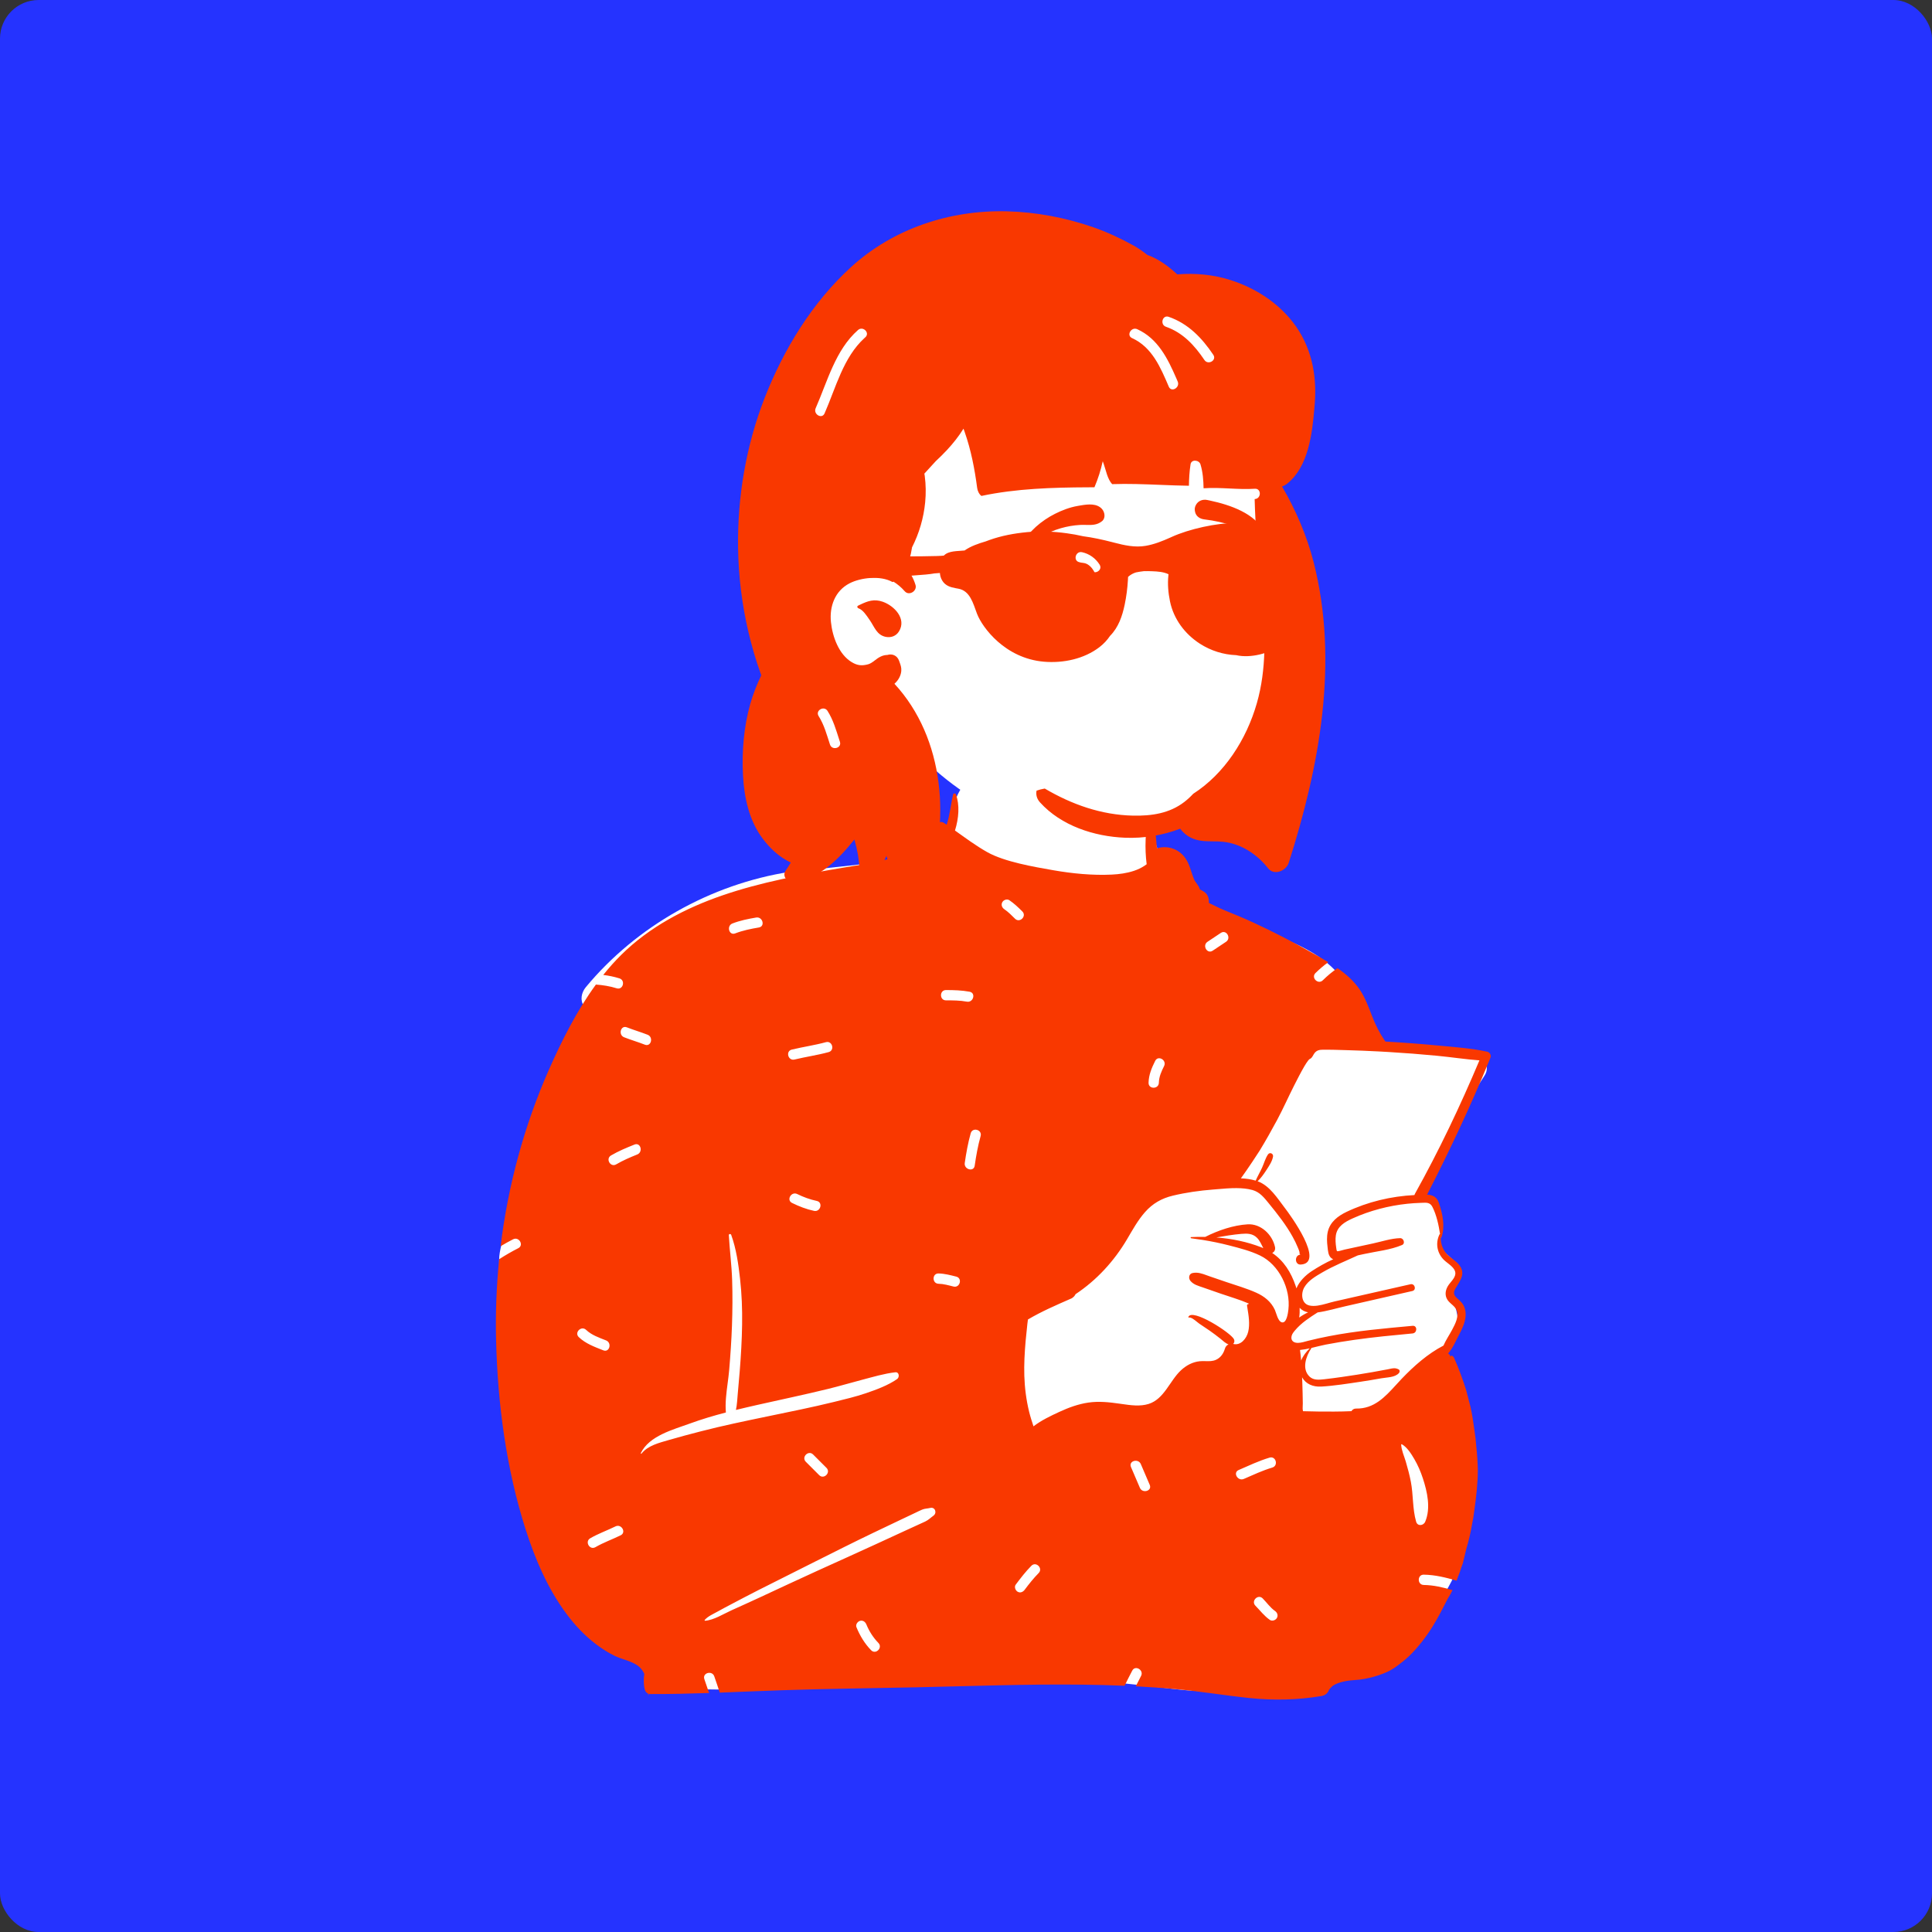
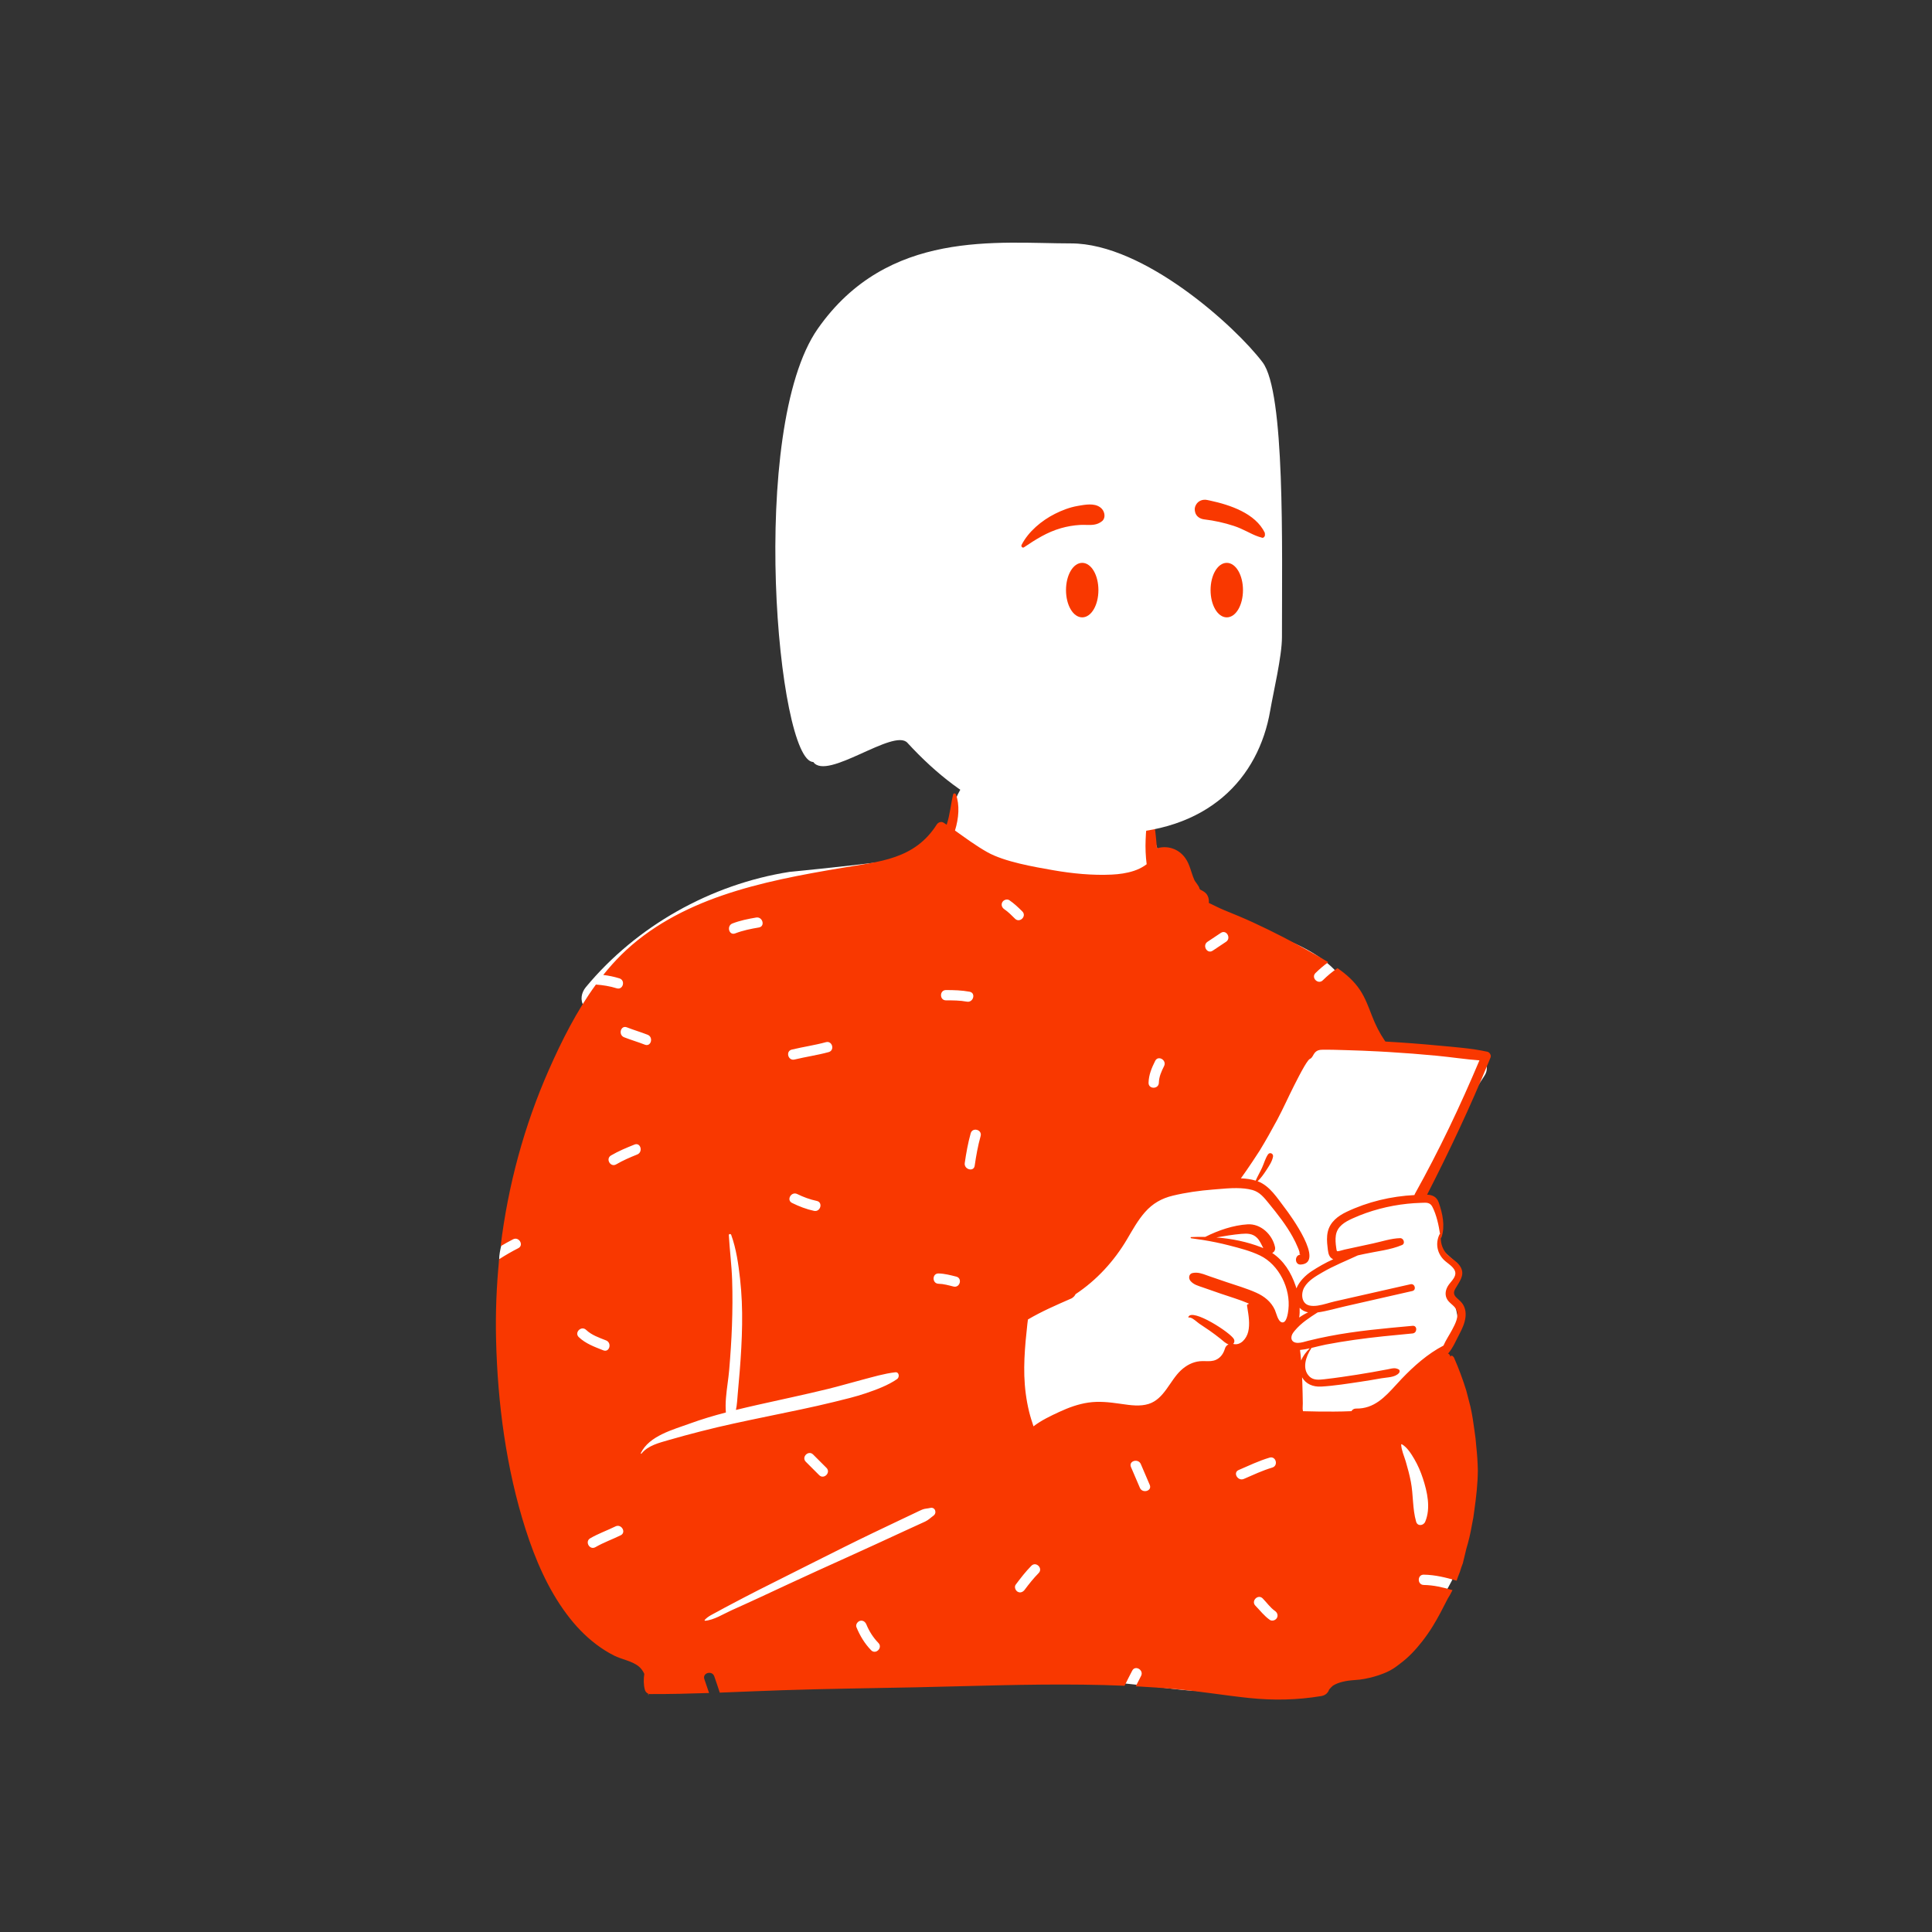
<svg xmlns="http://www.w3.org/2000/svg" viewBox="-350 -150 1500 1500" style="width: 585px; height: 585px; justify-content: center; align-self: center; transform: scale(1, 1);">
  <rect x="-350" y="-150" width="1500" height="1500" fill="#333333" stroke="none" />
  <defs>
    <linearGradient id="wrapperGradient_smbf40k8b" x1="0%" y1="0%" x2="50%" y2="100%" gradientTransform="rotate(139)">
      <stop offset="0%" stop-color="#2533ff" />
      <stop offset="100%" stop-color="#ff3a3a" />
    </linearGradient>
  </defs>
-   <rect x="-350" y="-150" width="100%" height="100%" fill="url(#wrapperGradient_smbf40k8b)" rx="30" />
  <g transform="rotate(0 421.228 591.771)">
    <g transform="translate(0 459)">
-       <path d="M672.559 227.567C663.843 193.767 655.827 179.436 640.344 167.688C625.861 156.7 604.72 147.471 573.872 140.729C541.742 135.113 540.831 118.417 532.775 91.583C530.425 83.516 518.779 81.369 513.752 87.184C513.044 86.419 512.305 85.719 511.54 85.086C512.225 81.239 506.622 70.211 506.809 66.531C508.763 28.119 496.196 8.829 464.83 1.659C458.009 0.098 411.677 -0.82 405.026 1.019C375.95 9.056 347.327 34.575 351.707 65.315C342.58 77.241 333.648 84.519 319.567 88.362C288.231 92.34 256.897 95.877 225.553 98.905C164.196 108.526 106.67 140.997 67.352 188.352C63.725 192.723 62.678 198.657 65.878 203.318C63.371 214.055 49.258 240.099 60.362 247.459C42.102 291.125 0.086 375.526 0.007 399.638C-0.324 500.934 10.62 632.784 110.597 688.84C114.6 692.774 115.173 697.128 116.906 702.982C121.301 721.423 137.264 734.603 154.736 733.527C240.807 735.439 324.171 724.941 410.244 724.433C448.201 724.208 493.849 729.873 526.823 733.647C559.796 737.421 593.082 734.083 624.725 724.433C627.394 728.632 632.788 731.079 638.261 729.873C671.065 723.357 697.592 703.146 720.696 681.055C727.757 668.214 755.33 631.626 744.37 618.89C754.305 576.898 753.789 531.777 736.134 491.79C738.637 484.46 734.075 476.405 736.134 468.836C737.624 463.358 741.44 461.093 743.361 455.669C746.064 448.036 743.124 437.797 740.081 430.008C738.834 426.126 742.376 421.948 743.361 417.987C748.03 399.304 737.338 400.951 729.63 388.461C729.745 388.422 731.75 379.506 731.741 379.55C732.921 373.184 729.964 365.029 727.385 359.715C725.642 356.124 721.908 353.876 718.199 354.288C721.935 341.607 726.66 331.055 731.741 318.838C740.727 297.302 752.101 276.68 765.004 257.187C770.289 249.205 763.192 239.957 754.641 239.413C726.963 237.655 699.588 233.671 672.559 227.567Z" transform="translate(37.548 -31)" fill="#FFFFFF" stroke="none" />
+       <path d="M672.559 227.567C663.843 193.767 655.827 179.436 640.344 167.688C625.861 156.7 604.72 147.471 573.872 140.729C541.742 135.113 540.831 118.417 532.775 91.583C530.425 83.516 518.779 81.369 513.752 87.184C513.044 86.419 512.305 85.719 511.54 85.086C512.225 81.239 506.622 70.211 506.809 66.531C508.763 28.119 496.196 8.829 464.83 1.659C458.009 0.098 411.677 -0.82 405.026 1.019C375.95 9.056 347.327 34.575 351.707 65.315C342.58 77.241 333.648 84.519 319.567 88.362C288.231 92.34 256.897 95.877 225.553 98.905C164.196 108.526 106.67 140.997 67.352 188.352C63.725 192.723 62.678 198.657 65.878 203.318C63.371 214.055 49.258 240.099 60.362 247.459C42.102 291.125 0.086 375.526 0.007 399.638C-0.324 500.934 10.62 632.784 110.597 688.84C114.6 692.774 115.173 697.128 116.906 702.982C240.807 735.439 324.171 724.941 410.244 724.433C448.201 724.208 493.849 729.873 526.823 733.647C559.796 737.421 593.082 734.083 624.725 724.433C627.394 728.632 632.788 731.079 638.261 729.873C671.065 723.357 697.592 703.146 720.696 681.055C727.757 668.214 755.33 631.626 744.37 618.89C754.305 576.898 753.789 531.777 736.134 491.79C738.637 484.46 734.075 476.405 736.134 468.836C737.624 463.358 741.44 461.093 743.361 455.669C746.064 448.036 743.124 437.797 740.081 430.008C738.834 426.126 742.376 421.948 743.361 417.987C748.03 399.304 737.338 400.951 729.63 388.461C729.745 388.422 731.75 379.506 731.741 379.55C732.921 373.184 729.964 365.029 727.385 359.715C725.642 356.124 721.908 353.876 718.199 354.288C721.935 341.607 726.66 331.055 731.741 318.838C740.727 297.302 752.101 276.68 765.004 257.187C770.289 249.205 763.192 239.957 754.641 239.413C726.963 237.655 699.588 233.671 672.559 227.567Z" transform="translate(37.548 -31)" fill="#FFFFFF" stroke="none" />
      <path d="M692.389 192.767C705.499 193.517 718.589 194.517 731.659 195.767C744.349 196.966 757.329 197.836 769.789 200.566C771.499 200.947 772.979 203.236 772.278 204.956C771.809 206.107 771.339 207.256 770.859 208.406C756.448 243.486 740.278 277.777 722.999 311.527C726.988 311.756 730.419 313.027 732.039 317.656C735.009 326.187 737.109 335.806 734.209 344.566C734.109 344.867 733.829 344.926 733.619 344.806C733.528 349.656 735.169 354.406 738.619 357.956C741.619 361.027 745.659 362.966 748.209 366.496C752.416 372.316 749.544 376.979 746.49 381.936C745.907 382.882 745.318 383.839 744.769 384.816C742.589 388.699 744.831 390.682 747.328 392.89C748.278 393.73 749.265 394.603 750.059 395.626C752.589 398.886 753.278 402.857 752.769 406.886C752.189 411.476 750.179 415.756 748.049 419.816C745.479 424.736 743.149 430.327 739.559 434.577C739.429 434.726 739.299 434.857 739.159 434.956C739.198 434.947 739.229 434.947 739.259 434.947C739.799 434.937 740.499 435.816 740.679 436.256C740.889 436.726 741.089 437.206 741.299 437.676C741.278 437.626 741.259 437.566 741.238 437.517C741.028 436.956 741.669 436.536 742.129 436.546C742.738 436.556 743.749 437.697 743.948 438.216C747.579 446.486 750.729 454.947 753.399 463.576C754.469 467.716 755.539 471.857 756.609 475.996C758.039 482.117 758.889 488.256 759.749 494.456C760.409 498.626 760.899 502.826 761.189 507.046C761.869 513.256 762.269 519.496 762.389 525.746C762.309 535.886 761.169 545.896 759.769 555.926C759.309 560.066 758.629 564.156 757.749 568.216C756.698 574.386 755.269 580.476 753.459 586.476C752.549 590.226 751.649 593.976 750.749 597.716C750.349 598.796 749.948 599.876 749.549 600.956C748.869 603.336 748.049 605.687 747.059 607.976C746.7 609.073 746.312 610.156 745.907 611.231C737.6 608.771 729.239 606.706 720.4 606.565C715.249 606.482 715.248 614.482 720.4 614.565C728.107 614.689 735.447 616.435 742.717 618.577C741.591 620.842 740.359 623.06 739.009 625.226C735.289 632.536 731.609 639.786 727.289 646.767C724.809 650.796 722.079 654.666 719.179 658.396C714.198 664.777 708.499 670.916 701.919 675.726C698.738 678.277 695.369 680.617 691.639 682.246C687.359 684.117 683.059 685.527 678.528 686.607C676.009 687.206 673.488 687.697 670.909 688.027C667.849 688.406 664.749 688.447 661.689 688.906C658.909 689.316 656.169 689.926 653.539 690.926C652.129 691.466 650.929 692.077 649.818 692.796C648.889 693.607 647.988 694.536 647.028 695.656C647.009 695.687 646.988 695.706 646.959 695.716C646.139 698.236 644.159 700.267 640.799 700.827C622.119 703.937 603.698 704.286 584.869 702.327C566.349 700.406 547.988 697.316 529.448 695.577C518.583 694.556 507.695 693.808 496.796 693.242C498.147 690.54 499.569 687.867 500.942 685.16C503.264 680.577 496.364 676.524 494.034 681.122C492.059 685.018 489.976 688.877 488.115 692.827C445.3 691.013 402.29 692.118 359.436 693.219C348.428 693.502 337.43 693.785 326.448 694.017C291.849 694.746 257.269 695.126 222.679 696.277C206.416 696.814 190.124 697.542 173.827 698.148C172.496 693.921 171 689.746 169.569 685.534C167.923 680.685 160.194 682.766 161.855 687.66C163.078 691.263 164.352 694.835 165.528 698.438C150.318 698.954 135.109 699.324 119.919 699.267C119.499 699.267 119.089 699.206 118.699 699.077C118.649 699.396 118.599 699.706 118.549 700.017C118.519 700.176 118.279 700.136 118.279 699.976C118.279 699.636 118.279 699.286 118.259 698.926C117.049 698.416 116.069 697.357 115.709 696.056C114.569 691.896 114.639 687.726 115.229 683.566C114.209 681.376 112.859 679.437 111.109 677.966C105.789 673.496 97.749 672.456 91.579 669.296C86.789 666.857 82.249 663.966 77.959 660.726C69.099 654.056 61.579 646.056 54.959 637.187C40.329 617.607 30.509 594.626 23.099 571.456C7.989 524.246 1.309 473.316 0.139 423.836C-0.353 403.081 0.459 382.293 2.554 361.638C7.35 358.54 12.3 355.683 17.396 353.091C21.985 350.756 17.942 343.852 13.358 346.183C10.059 347.862 6.84 349.667 3.678 351.562C9.437 304.375 21.952 258.027 41.179 214.506C51.203 191.807 62.795 168.746 77.662 148.408C83.098 148.82 88.479 149.647 93.801 151.319C98.724 152.866 100.831 145.145 95.928 143.605C91.787 142.304 87.592 141.474 83.362 140.941C87.734 135.486 92.366 130.261 97.319 125.357C119.199 103.697 146.819 89.197 175.719 79.236C205.939 68.826 237.528 63.086 268.959 57.767C297.679 52.906 325.028 51.346 342.299 24.136C343.379 22.437 345.829 21.546 347.629 22.736C348.409 23.256 349.189 23.777 349.969 24.306C350.009 24.197 350.049 24.076 350.089 23.966C352.589 16.316 353.139 8.536 355.019 0.796C355.309 -0.354 356.829 -0.174 357.189 0.796C360.189 8.906 359.429 19.226 356.448 28.826C364.669 34.666 372.778 40.697 381.569 45.636C394.889 53.126 417.839 57.046 432.809 59.656C447.609 62.236 463.119 63.756 478.169 63.036C483.999 62.756 489.829 61.956 495.389 60.117C498.309 59.146 501.089 57.836 503.669 56.136C504.219 55.767 504.749 55.386 505.269 54.986C504.448 48.756 504.209 42.346 504.459 36.076C504.719 29.396 505.009 22.947 508.409 17.156C508.539 16.926 508.829 17.017 508.919 17.226C512.179 24.947 512.399 33.976 513.238 42.626C521.329 40.187 530.009 42.906 535.179 50.096C538.929 55.316 539.719 61.376 542.259 67.107C542.988 68.777 546.179 72.197 546.229 73.816C547.089 74.556 547.009 74.697 545.988 74.226C545.559 74.086 545.299 74.006 545.209 73.986C545.329 74.036 545.589 74.126 546.019 74.277C547.939 75.246 549.189 75.756 550.799 77.126C552.979 78.996 553.829 82.176 553.539 85.017C557.559 86.916 561.528 89.027 565.549 90.666C573.019 93.716 580.439 96.726 587.769 100.117C603.539 107.396 618.988 115.357 634.079 123.966C638.105 126.264 642.232 128.574 646.277 131.032C642.774 133.579 639.46 136.398 636.355 139.45C632.677 143.064 638.335 148.72 642.012 145.107C645.506 141.673 649.325 138.433 653.44 135.666C660.224 140.379 666.414 145.817 670.999 152.767C675.019 158.867 677.549 165.836 680.159 172.596C682.889 179.697 686.039 185.976 690.318 192.256C690.409 192.396 690.499 192.527 690.568 192.666C691.179 192.697 691.778 192.736 692.389 192.767ZM398.707 82.952C402.379 85.46 405.596 88.507 408.733 91.642C412.38 95.287 406.722 100.943 403.075 97.298C400.432 94.656 397.766 91.974 394.669 89.86C392.88 88.638 392.077 86.365 393.234 84.387C394.271 82.615 396.922 81.734 398.707 82.952ZM204.216 104.087C209.281 103.232 207.133 95.522 202.089 96.372C195.806 97.433 189.618 98.675 183.657 100.981C178.906 102.819 180.971 110.557 185.784 108.695C191.744 106.389 197.932 105.148 204.216 104.087ZM562.86 108.296C567.161 105.429 571.162 112.362 566.899 115.204C563.443 117.507 559.986 119.812 556.53 122.116C552.231 124.982 548.23 118.05 552.492 115.208L562.86 108.296ZM367.799 153.972C372.863 154.909 370.705 162.618 365.673 161.687C360.316 160.696 354.887 160.68 349.456 160.677C344.3 160.675 344.309 152.675 349.456 152.677C355.626 152.68 361.717 152.847 367.799 153.972ZM117.816 187.38C122.563 189.242 120.484 196.976 115.689 195.095C110.371 193.009 104.879 191.421 99.561 189.335C94.815 187.473 96.893 179.74 101.688 181.62C107.006 183.706 112.498 185.294 117.816 187.38ZM258.36 200.855C263.319 199.495 261.213 191.776 256.233 193.14C247.509 195.532 238.525 196.773 229.736 198.901C224.735 200.111 226.854 207.827 231.863 206.615C240.652 204.488 249.635 203.245 258.36 200.855ZM660.469 324.886C676.869 317.077 695.019 312.767 713.149 311.846C713.238 311.506 713.379 311.166 713.568 310.827C732.249 277.327 748.749 242.617 763.629 207.267C752.639 206.447 741.659 204.736 730.679 203.687C718.269 202.496 705.829 201.527 693.379 200.786C690.789 200.626 688.209 200.486 685.619 200.346C677.059 199.896 668.499 199.556 659.929 199.316C658.806 199.286 657.681 199.252 656.556 199.219C651.841 199.079 647.113 198.938 642.399 198.986C639.659 199.017 637.519 199.277 635.698 201.486C634.559 202.857 633.988 205.017 632.369 205.947C632.189 206.046 631.869 206.236 631.559 206.406C631.289 206.687 630.999 206.937 630.769 207.236C629.589 208.746 628.549 210.406 627.579 212.066C624.769 216.906 622.219 221.937 619.689 226.926C615.229 235.726 611.238 244.786 606.579 253.486C602.269 261.517 597.759 269.536 593.019 277.316C591.988 278.996 583.429 292.077 578.419 298.857C582.389 299.027 586.289 299.536 589.899 300.646C591.399 297.216 593.299 294.006 594.859 290.607C596.389 287.256 597.379 283.396 599.429 280.346C600.839 278.256 603.809 279.617 603.379 282.006C602.698 285.756 600.229 289.376 598.159 292.536C596.149 295.607 594.049 298.626 591.389 301.146C591.519 301.187 591.659 301.236 591.789 301.286C600.929 304.736 606.818 314.416 612.528 321.836C616.559 327.077 644.149 364.676 624.889 365.796C619.969 366.086 619.919 358.176 624.869 358.107C624.023 358.107 624.002 357.545 623.976 356.839C623.965 356.543 623.953 356.222 623.879 355.906C623.629 354.846 623.089 353.687 622.679 352.666C621.509 349.777 620.119 346.976 618.619 344.256C616.119 339.716 613.238 335.386 610.189 331.197C606.969 326.777 603.539 322.527 600.089 318.286C596.479 313.867 593.119 309.496 587.369 307.916C583.488 306.846 579.259 306.476 574.939 306.447C570.059 306.423 565.082 306.852 560.407 307.255C559.143 307.364 557.901 307.471 556.689 307.566C546.269 308.396 535.789 309.857 525.619 312.296C516.919 314.376 509.889 318.376 503.969 325.107C498.409 331.416 494.319 338.886 490.069 346.086C479.929 363.267 466.329 377.996 450.059 388.786C449.519 389.966 448.619 391.017 447.329 391.806C447.349 391.827 447.359 391.846 447.369 391.867C447.019 392.017 446.679 392.166 446.329 392.327C446.299 392.336 446.269 392.357 446.238 392.367C434.948 397.327 423.749 402.146 413.089 408.437C412.939 409.636 412.738 410.836 412.639 411.956C412.259 416.406 411.659 420.836 411.278 425.286C410.509 434.197 410.009 443.187 410.278 452.136C410.569 461.536 411.769 470.857 413.988 480.006C414.929 483.876 416.169 487.626 417.399 491.416C423.369 486.777 430.809 483.256 437.539 480.146C444.719 476.826 452.149 474.107 460.009 472.956C468.219 471.756 476.159 472.666 484.309 473.816C484.873 473.896 485.44 473.978 486.011 474.06C492.839 475.045 500.166 476.102 506.819 474.006C518.889 470.197 523.219 455.996 531.849 447.937C535.959 444.107 540.879 441.426 546.519 440.857C547.966 440.707 549.447 440.744 550.931 440.782C553.694 440.852 556.462 440.922 559.019 439.777C562.769 438.086 564.929 434.836 566.049 431.006C566.488 429.536 567.519 428.386 568.818 427.767C566.339 426.896 564.709 425.107 562.549 423.386C559.799 421.197 556.979 419.077 554.089 417.056C551.448 415.206 548.738 413.447 546.068 411.646C545.609 411.336 545.025 410.859 544.37 410.325C542.392 408.711 539.775 406.576 538.039 406.937C537.818 406.976 537.539 406.786 537.629 406.527C540.339 399.256 570.738 418.836 573.059 423.796C573.679 425.136 573.339 426.586 572.419 427.426C578.278 428.937 582.789 423.246 584.068 418.107C585.565 412.125 584.436 405.292 583.428 399.188C583.343 398.679 583.26 398.174 583.179 397.676C583.068 396.976 583.738 396.406 584.309 396.566L584.528 396.066C577.519 393.006 569.988 390.896 562.799 388.396C558.149 386.777 553.499 385.156 548.839 383.536C545.309 382.306 541.669 381.426 539.219 378.437C537.609 376.476 537.939 373.056 540.809 372.406C544.778 371.512 548.391 372.839 552.074 374.192C552.799 374.458 553.526 374.725 554.259 374.976C558.619 376.456 562.969 377.947 567.318 379.437C574.999 382.056 582.929 384.306 590.339 387.636C596.649 390.466 601.909 394.646 604.829 401.046C605.919 403.456 607.159 409.966 610.278 410.666C613.969 411.496 614.999 403.456 615.309 400.796C617.179 384.577 608.068 365.937 593.349 358.806C585.759 355.136 577.359 353.027 569.238 350.926C562.469 349.176 555.549 347.767 548.609 346.656C545.689 346.176 542.769 345.767 539.849 345.396C539.259 345.327 539.229 344.486 539.849 344.466C543.448 344.306 547.089 344.256 550.738 344.336C560.749 339.246 572.639 335.216 583.709 334.566C593.818 333.966 602.769 342.386 604.889 352.077C605.399 354.396 604.309 356.077 602.729 356.786C611.659 362.777 617.329 371.687 621.009 382.566C621.189 383.107 621.369 383.676 621.549 384.286C623.709 378.916 628.519 374.156 633.198 371.066C638.318 367.687 644.079 364.406 650.129 361.676C649.639 361.486 649.169 361.226 648.729 360.886C646.149 358.876 646.059 355.086 645.698 352.117C645.219 348.197 644.999 344.187 645.899 340.306C647.679 332.706 653.759 328.086 660.469 324.886ZM514.735 224.646C514.853 219.921 516.722 215.846 518.798 211.689C521.09 207.095 514.192 203.038 511.89 207.651C509.169 213.101 506.889 218.463 506.736 224.646C506.609 229.796 514.609 229.793 514.735 224.646ZM364.03 286.943C363.303 291.978 371.011 294.153 371.745 289.069C372.869 281.288 374.242 273.609 376.353 266.029C377.736 261.062 370.021 258.942 368.639 263.902C366.528 271.482 365.155 279.161 364.03 286.943ZM89.39 281.095C84.952 283.701 88.973 290.618 93.427 288.003C98.645 284.941 104.145 282.587 109.752 280.343C114.473 278.452 112.413 270.712 107.625 272.628C101.386 275.126 95.197 277.687 89.39 281.095ZM229.934 317.955C225.309 315.681 229.367 308.785 233.971 311.048C238.823 313.433 243.85 315.277 249.144 316.404C254.185 317.478 252.038 325.189 247.017 324.119C241.059 322.849 235.39 320.638 229.934 317.955ZM732.629 342.386C732.709 342.216 732.869 342.126 733.039 342.107C731.999 335.077 730.259 327.156 727.099 320.996C725.328 317.551 722.578 317.685 719.235 317.848C718.783 317.87 718.321 317.892 717.849 317.906C714.469 318.017 711.109 318.236 707.749 318.586C693.169 320.107 678.519 323.906 665.159 329.976C659.159 332.706 653.229 336.046 652.149 343.156C651.659 346.327 651.988 349.646 652.439 352.806C652.579 353.767 652.729 355.226 653.149 355.426C653.651 355.662 656.297 354.911 657.866 354.466C658.363 354.325 658.751 354.215 658.929 354.176C666.299 352.586 673.679 350.996 681.049 349.396C687.859 347.926 695.149 345.447 702.119 345.296C704.778 345.236 706.249 349.476 703.559 350.617C694.579 354.466 683.679 355.496 674.139 357.596L669.219 358.676C659.979 362.976 650.519 366.706 641.629 371.896C636.499 374.886 630.719 378.187 627.659 383.466C624.929 388.166 625.249 396.077 631.579 397.577C633.539 398.036 635.709 397.996 637.948 397.687C642.488 397.056 647.309 395.306 651.169 394.437L670.488 390.056C683.689 387.066 696.889 384.077 710.089 381.086C713.499 380.316 714.948 385.556 711.539 386.336C694.149 390.286 676.769 394.246 659.389 398.206C652.349 399.806 645.179 401.986 637.988 402.966C631.568 407.086 625.339 411.066 620.339 417.027C619.969 417.456 619.609 417.906 619.259 418.357C616.429 422.027 617.179 426.437 622.329 426.596C622.488 426.607 622.649 426.607 622.809 426.607C625.439 426.577 628.129 425.607 630.639 424.986C635.948 423.656 641.289 422.476 646.669 421.437C668.129 417.246 689.988 415.357 711.738 413.367C715.528 413.017 715.488 418.916 711.738 419.277C696.599 420.706 681.439 422.126 666.379 424.277C659.049 425.327 651.729 426.506 644.459 427.906C640.679 428.636 636.889 429.676 633.089 430.566C633.119 430.666 633.119 430.777 633.039 430.896C629.009 436.916 625.439 446.906 631.809 452.867C634.882 455.735 639.146 455.275 642.983 454.861L643.309 454.826C647.799 454.336 652.289 453.716 656.769 453.086C664.639 451.976 672.488 450.716 680.318 449.357C684.399 448.656 688.469 447.906 692.528 447.117C693.069 447.013 693.573 446.904 694.05 446.801C696.509 446.268 698.261 445.888 700.799 447.136C701.929 447.687 701.889 449.187 701.169 450.006C698.109 453.517 691.929 453.316 687.549 454.096C682.219 455.056 676.879 455.956 671.528 456.746C661.369 458.256 651.049 459.937 640.789 460.536C634.409 460.896 628.809 458.536 625.939 453.346C625.999 454.806 626.059 456.277 626.119 457.736C626.339 462.986 626.389 468.226 626.488 473.476C626.498 473.955 626.469 474.518 626.437 475.125L626.437 475.128L626.437 475.132C626.362 476.59 626.274 478.295 626.669 479.656C634.639 479.906 642.619 479.986 650.599 479.947C655.139 479.926 659.689 479.836 664.229 479.626C664.969 478.437 666.209 477.576 667.839 477.607C681.838 477.881 690.311 468.602 698.925 459.17C700.348 457.613 701.774 456.051 703.229 454.527C712.609 444.697 723.519 435.017 735.709 428.706C737.528 424.486 740.269 420.496 742.389 416.506L742.519 416.262C744.789 411.974 747.882 406.134 745.919 401.277C744.339 397.376 739.729 395.796 738.079 391.827C736.789 388.726 737.389 385.586 738.999 382.726C740.729 379.656 744.778 376.536 744.948 372.816C745.097 369.411 741.743 366.794 738.838 364.529C737.82 363.735 736.857 362.983 736.119 362.256C730.698 356.886 729.309 349.236 732.629 342.386ZM594.329 352.426C583.259 348.086 571.339 345.687 559.359 344.756C565.809 343.626 572.278 342.536 578.799 341.976C583.349 341.586 587.568 341.626 590.988 345.077C593.269 347.376 594.339 350.336 595.839 353.056C595.349 352.836 594.839 352.626 594.329 352.426ZM134.274 502.026C126.82 504.212 118.126 506.222 113.044 512.581C112.796 512.892 112.379 512.493 112.528 512.183C119.034 498.695 137.692 493.964 150.61 489.239C159.747 485.896 169.122 483.124 178.576 480.648C177.93 473.268 178.946 465.526 179.942 457.934C180.402 454.431 180.857 450.961 181.143 447.572C182.11 436.114 182.897 424.626 183.301 413.132C183.714 401.407 183.814 389.603 183.428 377.875C183.044 366.19 181.527 354.648 180.863 343.002C180.799 341.876 182.367 341.822 182.705 342.753C186.631 353.56 188.308 365.531 189.586 376.926C190.902 388.665 191.339 400.37 191.171 412.177C190.997 424.317 190.291 436.428 189.322 448.529C188.863 454.265 188.33 459.993 187.827 465.725C187.443 470.099 187.265 474.438 186.373 478.673C192.075 477.274 197.79 475.95 203.487 474.663C221.653 470.564 239.895 466.76 257.985 462.327C266.865 460.152 275.618 457.546 284.458 455.232C292.782 453.053 301.568 450.411 310.114 449.439C313.164 449.091 313.552 453.263 311.533 454.679C304.587 459.556 295.362 462.952 287.339 465.682C279.287 468.421 270.917 470.392 262.664 472.421C245.453 476.654 228.079 480.115 210.731 483.72C193.407 487.321 176.05 490.895 158.921 495.338C150.672 497.478 142.451 499.626 134.274 502.026ZM343.696 380.709C338.547 380.6 338.546 372.6 343.696 372.709C348.356 372.808 352.937 374.034 357.432 375.156C362.432 376.405 360.3 384.118 355.305 382.87C351.505 381.921 347.636 380.793 343.696 380.709ZM630.589 402.916C628.189 404.017 625.859 405.386 623.689 406.947C624.049 404.517 624.139 401.956 624.039 399.386C625.829 401.306 628.119 402.406 630.589 402.916ZM85.56 424.693C80.126 422.538 74.363 420.607 70.045 416.505C66.313 412.96 60.646 418.607 64.388 422.161C69.767 427.271 76.663 429.722 83.433 432.407C88.22 434.304 90.298 426.57 85.56 424.693ZM631.899 430.836C629.439 431.386 626.979 431.857 624.519 432.096C624.459 432.107 624.389 432.107 624.329 432.107C624.698 434.836 624.979 437.577 625.198 440.327C626.609 436.746 629.149 433.517 631.899 430.836ZM714.485 565.451C711.574 555.383 712.366 544.633 710.372 534.364C709.343 529.066 707.938 523.81 706.404 518.638C705.166 514.46 703.101 510.016 702.867 505.656C702.853 505.365 703.196 505.197 703.432 505.331C707.539 507.683 710.693 512.768 713.035 516.758C715.839 521.533 717.98 526.533 719.707 531.79C723.149 542.263 725.975 554.896 721.536 565.451C720.215 568.593 715.575 569.222 714.485 565.451ZM246.301 513.273C242.655 509.627 236.997 515.283 240.644 518.929L251.012 529.297C254.657 532.943 260.316 527.287 256.669 523.64L246.301 513.273ZM600.68 515.701C592.392 518.167 584.604 521.896 576.685 525.32C571.972 527.357 576.041 534.251 580.723 532.227C588.015 529.075 595.174 525.687 602.807 523.414C607.73 521.949 605.633 514.226 600.68 515.701ZM493.055 522.924C491.118 518.146 498.861 516.087 500.769 520.798C502.966 526.22 505.484 531.503 507.681 536.925C509.616 541.703 501.875 543.763 499.967 539.052C497.77 533.63 495.251 528.347 493.055 522.924ZM327.97 567.763C329.758 566.945 331.573 566.17 333.342 565.309C336.087 563.97 337.351 562.488 339.753 560.755C342.67 558.651 341.025 553.819 337.225 554.757C334.895 555.333 333.178 555.142 330.919 556.077C329.219 556.781 327.573 557.63 325.91 558.417C322.06 560.239 318.21 562.064 314.362 563.892C307.259 567.267 300.16 570.652 293.068 574.048C278.005 581.259 263.092 588.786 248.16 596.263C233.519 603.594 218.881 610.934 204.271 618.327C196.967 622.025 189.724 625.827 182.49 629.66C179.02 631.497 175.534 633.308 172.112 635.234C168.762 637.118 164.696 638.804 162.147 641.703C161.949 641.928 162.065 642.367 162.412 642.344C169.159 641.886 176.756 637.03 182.902 634.251C190.09 631.001 197.292 627.786 204.44 624.449C219.612 617.363 234.803 610.313 250.034 603.355C264.97 596.533 279.985 589.879 294.885 582.982C302.328 579.537 309.778 576.104 317.232 572.682C320.81 571.039 324.389 569.4 327.97 567.763ZM77.299 585.218C72.833 587.808 68.809 580.892 73.262 578.311C79.516 574.686 86.365 572.267 92.846 569.095C97.457 566.837 101.507 573.74 96.883 576.003C90.403 579.175 83.553 581.593 77.299 585.218ZM405.037 619.779C407.069 620.995 409.22 620.063 410.51 618.343C413.916 613.804 417.413 609.375 421.404 605.329C425.024 601.66 419.37 595.999 415.747 599.672C411.278 604.203 407.415 609.224 403.602 614.306C402.296 616.047 403.335 618.759 405.037 619.779ZM600.877 641.667C596.539 638.64 593.378 634.408 589.699 630.673C586.081 627 591.737 621.343 595.356 625.017C598.495 628.202 601.22 632.182 604.914 634.759C606.692 635.998 607.515 638.239 606.35 640.232C605.32 641.991 602.65 642.904 600.877 641.667ZM279.935 647.34C279.114 645.345 280.833 642.919 282.729 642.419C285 641.821 286.821 643.201 287.65 645.213C289.843 650.548 292.967 655.443 296.988 659.577C300.582 663.271 294.928 668.93 291.331 665.234C286.292 660.052 282.672 653.996 279.935 647.34Z" transform="translate(35 6.999)" fill="#f93800" fill-rule="evenodd" stroke="none" />
    </g>
    <g transform="translate(225 0)">
      <g>
        <g>
          <path d="M229.601 0.587C286.382 0.587 357.497 65.358 378.311 92.92C395.81 116.094 393.334 235.475 393.334 306.292C393.334 321.103 386.639 349.134 384.209 363.301C375.303 415.216 336.5 458.755 259.701 458.755C197.169 458.755 149.047 438.948 102.511 388.29C91.895 376.732 40.046 418.107 29.443 403.207C1.746 403.207 -21.413 144.429 32.966 66.811C87.344 -10.807 172.82 0.587 229.601 0.587Z" transform="translate(26.975 38.391)" fill="#FFFFFF" stroke="none" />
-           <path d="M87.916 43.205C120.726 13.355 164.436 -1.005 208.536 0.055C231.376 0.605 254.136 4.955 275.706 12.405C286.496 16.145 296.946 21.025 306.936 26.545C310.536 28.529 313.855 30.855 317.05 33.324L317.846 33.945L317.856 33.945C326.426 37.025 334.076 42.555 341.016 49.025C354.926 47.915 368.946 49.165 382.396 53.455C401.116 59.435 418.446 70.385 430.616 85.935C444.792 104.038 449.505 125.997 447.824 148.665L447.513 152.516C445.85 172.541 442.871 198.297 426.436 211.455C425.186 212.455 423.806 213.215 422.376 213.675C432.966 231.815 441.656 251.955 446.856 272.295C466.706 349.985 451.446 431.005 427.576 505.885C425.616 512.055 416.286 516.155 411.536 510.125C403.056 499.345 390.736 491.125 376.876 489.585C374.118 489.278 371.363 489.25 368.626 489.221C362.88 489.162 357.21 489.103 351.736 486.475C348.566 484.945 345.506 482.445 343.306 479.405C329.666 484.575 314.976 487.015 300.406 486.415C276.496 485.435 250.936 477.155 234.486 458.995C231.846 456.08 231.177 452.807 231.785 449.857C233.848 449.121 235.966 448.573 238.148 448.23C259.008 460.524 282.002 468.739 306.714 469.255C320.993 469.553 334.921 467.556 346.499 458.64C349.004 456.71 351.308 454.573 353.438 452.277C377.645 436.705 394.712 410.256 402.826 381.925C410.386 355.505 409.456 327.995 406.856 300.895L405.485 286.594C403.485 265.605 401.63 244.553 401.11 223.475L401.267 223.467C406.379 223.137 406.416 215.134 401.267 215.467C394.703 215.892 388.163 215.576 381.627 215.261C374.904 214.937 368.186 214.613 361.452 215.096C361.341 208.819 360.889 202.57 359.044 196.516C357.991 193.057 351.968 192.375 351.33 196.516C350.476 202.056 350.164 207.565 350.071 213.13C342.644 213.031 335.218 212.736 327.793 212.44C315.355 211.945 302.919 211.45 290.474 211.881C286.808 207.971 285.641 201.038 283.926 196.215C283.676 195.505 283.426 194.805 283.166 194.095C281.659 200.987 279.523 207.728 276.713 214.327L271.839 214.343C244.185 214.473 215.967 215.299 188.962 221.043C187.085 219.602 185.968 217.088 185.666 214.805C183.708 199.949 180.912 185.488 175.957 171.331L175.249 169.334C175.191 169.168 175.129 168.992 175.065 168.807C171.414 174.7 167.058 180.193 162.307 185.308C159.507 188.323 156.571 191.206 153.558 194.007C150.631 197.257 147.606 200.458 144.674 203.718C144.789 204.311 144.889 204.913 144.97 205.526C145.867 212.291 145.96 219.152 145.303 225.943C144.115 238.22 140.649 250.05 135.081 260.994L134.905 262.089C134.06 267.218 132.857 272.519 130.047 276.381C133.553 280.309 136.254 285.001 137.82 290.214C139.214 294.855 132.793 298.877 129.463 295.079C126.818 292.062 123.879 289.565 120.651 287.573C120.447 287.85 120.079 287.986 119.666 287.755C110.676 282.765 95.406 284.275 86.427 288.975C75.257 294.815 70.897 306.805 72.136 318.955C73.326 330.565 78.406 344.135 88.257 350.085C92.776 352.815 96.296 353.045 101.096 351.735C102.631 351.318 104.534 350.039 105.351 349.404L106.154 348.76C109.301 346.273 112.232 344.57 115.946 344.505C119.746 343.32 123.564 344.963 125.017 348.947L125.106 349.205C125.227 349.565 125.365 349.941 125.51 350.334C126.179 352.157 126.979 354.335 126.756 356.885C126.476 360.205 124.956 363.225 122.686 365.655C122.296 366.075 121.876 366.495 121.446 366.885C160.546 409.215 165.566 475.175 145.516 528.055C144.646 530.375 143.716 532.665 142.746 534.935C139.396 542.715 126.496 540.305 124.856 532.595C124.366 530.285 123.826 527.985 123.236 525.705C122.152 521.491 120.91 517.318 119.509 513.204L118.976 511.665C117.786 508.265 116.676 504.835 115.476 501.435L115.356 501.046C115.311 500.892 115.261 500.715 115.206 500.515L113.176 504.945L107.006 518.315C104.119 524.554 94.946 521.163 94.605 515.151L94.597 514.945C94.567 513.835 94.526 512.735 94.457 511.645C94.016 503.475 92.606 495.535 90.367 487.765L89.558 488.769C77.524 503.647 63.401 517.592 44.026 521.025C39.166 521.885 33.666 516.805 37.007 511.895C38.386 509.865 39.717 507.785 40.977 505.675C39.886 505.165 38.856 504.635 37.907 504.095C30.556 499.965 24.436 494.085 19.377 487.415C8.646 473.275 4.806 455.475 3.866 438.055C2.866 419.645 4.486 400.235 9.516 382.475C11.697 374.795 14.646 367.425 18.056 360.275C17.817 359.635 17.587 358.995 17.357 358.355C13.677 348.095 10.656 337.605 8.146 326.995C3.086 305.575 0.366 283.475 0.036 261.465C-0.564 222.035 6.236 181.975 20.567 145.205C35.367 107.285 57.627 70.755 87.916 43.205ZM332.236 89.695C327.396 88.005 329.486 80.285 334.366 81.975C349.626 87.295 360.146 98.325 369.006 111.465C371.896 115.745 364.966 119.745 362.106 115.505C354.476 104.185 345.426 94.285 332.236 89.695ZM98.817 97.885L98.235 98.406C81.692 113.447 75.905 137.155 67.186 156.975C65.117 161.685 58.227 157.605 60.276 152.935C69.416 132.165 75.537 107.795 93.156 92.225C97.007 88.825 102.686 94.465 98.817 97.885ZM309.976 91.595C305.373 89.52 301.345 96.22 305.771 98.426L305.936 98.505C321.496 105.535 328.116 121.455 334.456 136.235C336.476 140.955 343.366 136.885 341.366 132.205L340.222 129.553C333.607 114.321 325.891 98.796 309.976 91.595ZM93.156 306.265L94.962 305.391C100.657 302.673 105.647 300.822 112.376 303.195C121.386 306.365 131.036 316.455 124.946 326.245C122.706 329.855 118.726 331.295 114.626 330.445C107.714 329.011 105.931 322.787 102.423 317.677L101.82 316.812C99.681 313.72 96.977 309.446 93.416 308.235C92.606 307.955 92.266 306.695 93.156 306.265ZM62.492 391.831C59.969 387.522 66.769 383.666 69.487 387.945C73.855 394.814 76.106 402.615 78.573 410.292L79.106 411.935C80.716 416.855 72.987 418.935 71.397 414.065C68.916 406.495 66.897 398.775 62.587 391.985L62.492 391.831Z" transform="translate(-2 14)" fill="#f93800" fill-rule="evenodd" stroke="none" />
        </g>
      </g>
      <g transform="translate(159 186)">
        <g>
          <path d="M145.63 0.473L144.193 0.179C142.503 -0.159 140.804 -0.016 139.311 0.591C137.847 1.187 136.572 2.224 135.68 3.721C134.495 5.714 134.337 7.386 134.887 9.595C135.311 11.302 136.242 12.586 137.46 13.514C138.744 14.491 140.37 15.061 142.06 15.259C149.854 16.175 157.53 17.89 164.992 20.323C168.488 21.464 171.788 23.01 175.058 24.613L177.877 26.002C180.477 27.273 183.163 28.499 186.557 29.389C186.824 29.458 187.087 29.524 187.349 29.587C188.29 29.291 188.45 28.933 188.649 28.673L188.73 28.572C188.972 28.268 189.271 27.802 188.988 25.631C181.733 10.581 162.083 4.009 146.583 0.675L145.63 0.473ZM43.588 4.83L45.465 4.502L46.428 4.339C52.051 3.409 58.718 2.787 62.603 7.201C64.782 9.677 65.532 14.279 62.603 16.649C58.767 19.754 54.63 19.651 50.218 19.542C48.704 19.504 47.158 19.466 45.581 19.556C40.493 19.848 35.603 20.69 30.702 22.091C19.95 25.164 11.189 30.774 2.006 36.934C0.801 37.742 -0.429 36.201 0.146 35.074C5.447 24.691 15.72 16.162 26.01 10.963C31.502 8.188 37.512 5.886 43.588 4.83ZM52.237 50.715C50.693 49.602 48.997 49 47.224 49C45.451 49 43.755 49.602 42.21 50.715C40.69 51.812 39.314 53.411 38.168 55.407C35.999 59.182 34.643 64.396 34.643 70.16C34.643 75.924 35.999 81.138 38.168 84.913C39.314 86.909 40.69 88.508 42.21 89.604C43.755 90.718 45.451 91.32 47.224 91.32C48.997 91.32 50.693 90.718 52.237 89.604C53.758 88.508 55.134 86.909 56.28 84.913C58.449 81.138 59.805 75.924 59.805 70.16C59.805 64.396 58.449 59.182 56.28 55.407C55.134 53.411 53.758 51.812 52.237 50.715ZM159.464 49C161.237 49 162.933 49.602 164.478 50.715C165.998 51.812 167.374 53.411 168.52 55.407C170.689 59.182 172.045 64.396 172.045 70.16C172.045 75.924 170.689 81.138 168.52 84.913C167.374 86.909 165.998 88.508 164.478 89.604C162.933 90.718 161.237 91.32 159.464 91.32C157.691 91.32 155.995 90.718 154.45 89.604C152.93 88.508 151.554 86.909 150.408 84.913C148.239 81.138 146.883 75.924 146.883 70.16C146.883 64.396 148.239 59.182 150.408 55.407C151.554 53.411 152.93 51.812 154.45 50.715C155.995 49.602 157.691 49 159.464 49Z" transform="translate(59 52)" fill="#f93800" fill-rule="evenodd" stroke="none" />
        </g>
      </g>
      <g transform="translate(123 338)" />
      <g transform="translate(47 241)">
        <g>
-           <path d="M379.584 5.441C374.676 5.048 361.281 0 337.809 0C322.496 0 301.24 4.689 287.629 10.904L286.824 11.269C280.634 14.063 274.177 16.647 267.464 17.792C259.217 19.208 251.031 17.401 243.065 15.313L241.551 14.919C233.986 12.971 226.468 11.329 218.906 10.332C214.682 9.347 210.429 8.594 206.136 8.012C195.948 6.616 185.67 6.175 175.422 7.149C165.484 8.103 155.695 9.88 146.278 13.233C145.27 13.595 144.233 13.978 143.186 14.375C138.049 15.861 131.546 18.081 126.898 21.396C121.282 22.008 114.562 21.478 110.805 25.352C104.733 26.503 20.368 25.803 20.368 25.803C15.14 26.833 3.367 30.086 0.815 35.495C-0.877 39.09 0.134 42.263 3.207 44.643C7.639 48.067 18.138 43.648 18.138 43.648C23.6 43.648 92.028 41.603 103.436 39.19C104.866 39.088 106.301 38.982 107.739 38.872C107.875 40.912 108.43 42.913 109.51 44.703C111.973 48.801 115.85 49.899 120.051 50.688L122.009 51.04C131.215 52.681 133.537 62.59 136.45 70.228L136.691 70.85C140.724 81.123 158.225 105.158 188.502 107.742C203.415 109.015 219.665 105.634 231.626 96.425C234.918 93.895 237.63 90.973 239.822 87.699C246.297 81.204 249.339 72.458 251.231 63.3C252.512 57.094 253.343 50.748 253.703 44.422L253.835 41.89C255.753 40.155 257.831 39.059 260.031 38.396C262.045 37.984 264.054 37.682 266.087 37.455C268.166 37.362 270.307 37.432 272.479 37.509C277.025 37.67 281.436 38.014 285.242 39.835L285.134 40.754C284.406 47.429 285.031 54.264 286.368 60.83C289.191 74.606 297.887 86.213 309.597 93.765C318.004 99.183 327.831 102.295 337.771 102.666C343.597 104 350.098 103.497 355.584 102.233C366.509 99.716 385.73 92.818 388.42 51.947C389.927 45.248 389.786 37.785 389.65 30.624L389.65 30.622C389.59 27.421 389.53 24.282 389.619 21.297C393.743 16.627 392.592 9.217 385.526 6.496C383.605 5.753 381.773 5.582 379.732 5.451L379.584 5.441ZM359.696 19.363C360.724 17.6 363.403 16.674 365.173 17.922C369.215 20.767 372.149 25 372.344 30.066C372.544 35.244 364.537 35.218 364.338 30.066L364.321 29.819C364.135 27.851 362.654 25.929 361.133 24.857L360.964 24.733C359.306 23.464 358.565 21.303 359.696 19.363ZM218.087 22.722C213.065 21.618 210.92 29.361 215.958 30.468C219.526 31.253 222.549 33.051 224.592 36.099L224.807 36.431C227.548 40.793 234.48 36.766 231.72 32.376C228.614 27.436 223.788 23.976 218.087 22.722Z" transform="translate(-1.98952E-12 15)" fill="#f93800" fill-rule="evenodd" stroke="none" />
-         </g>
+           </g>
      </g>
    </g>
  </g>
</svg>